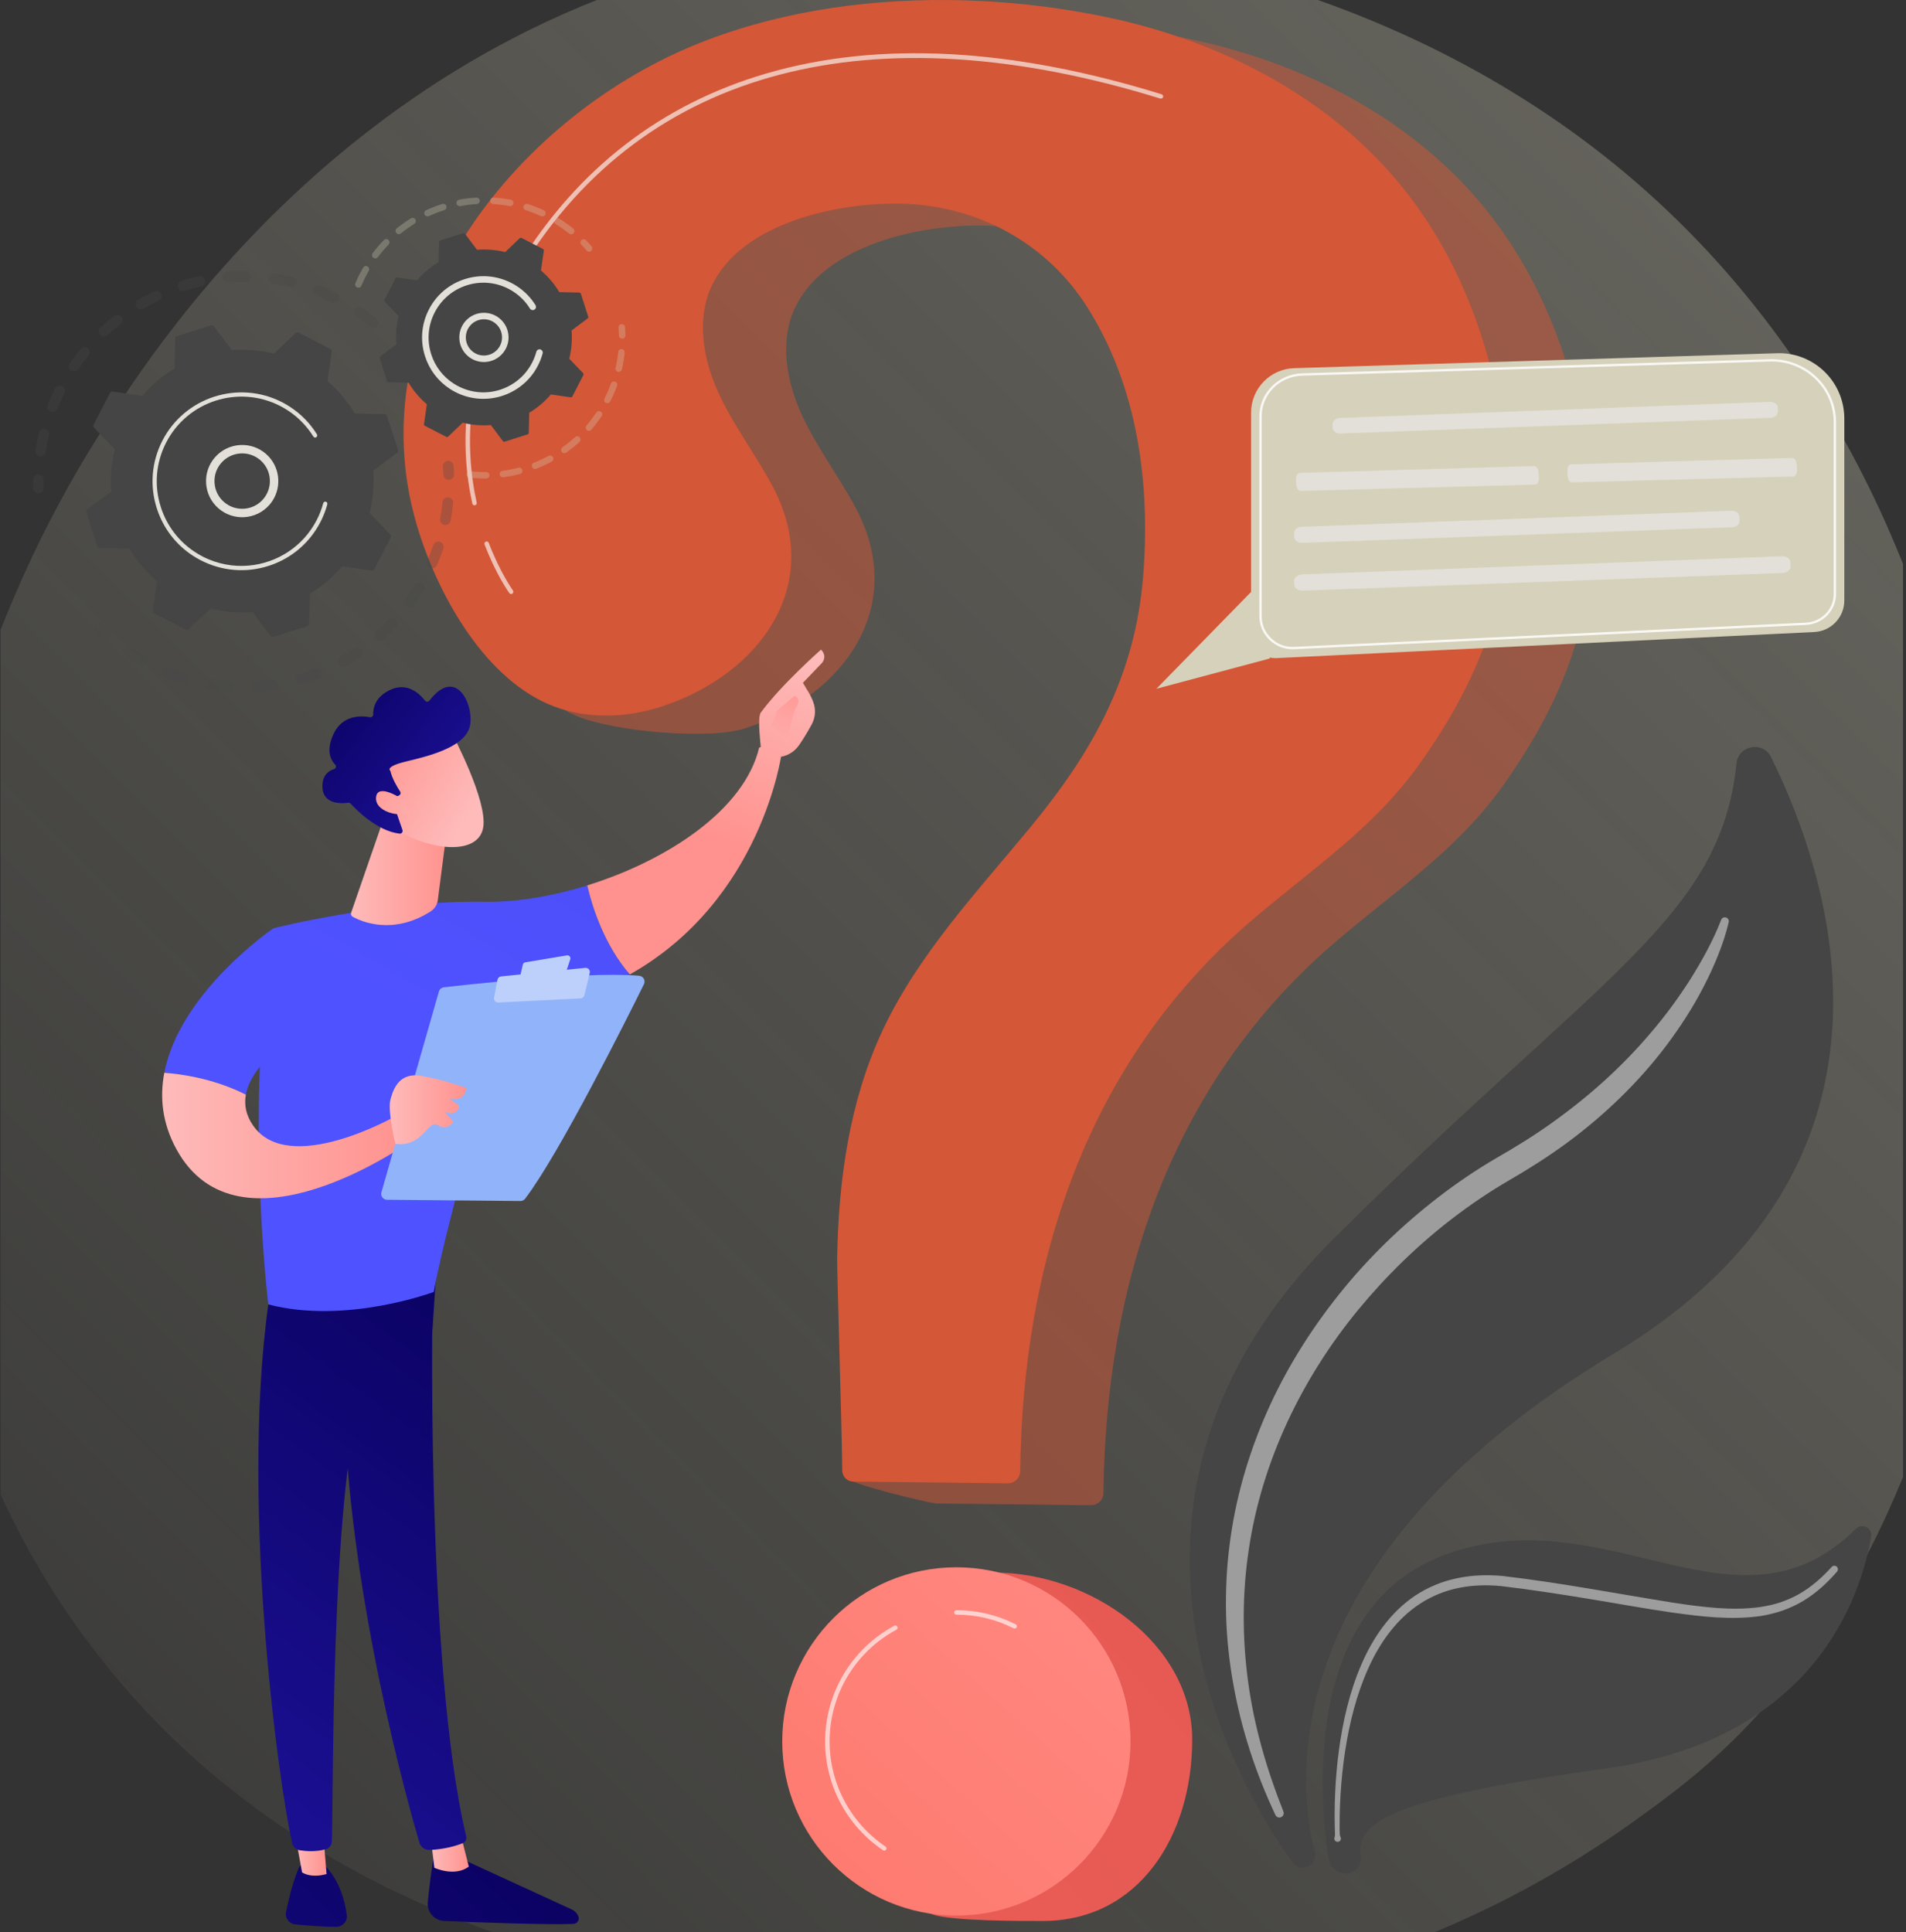
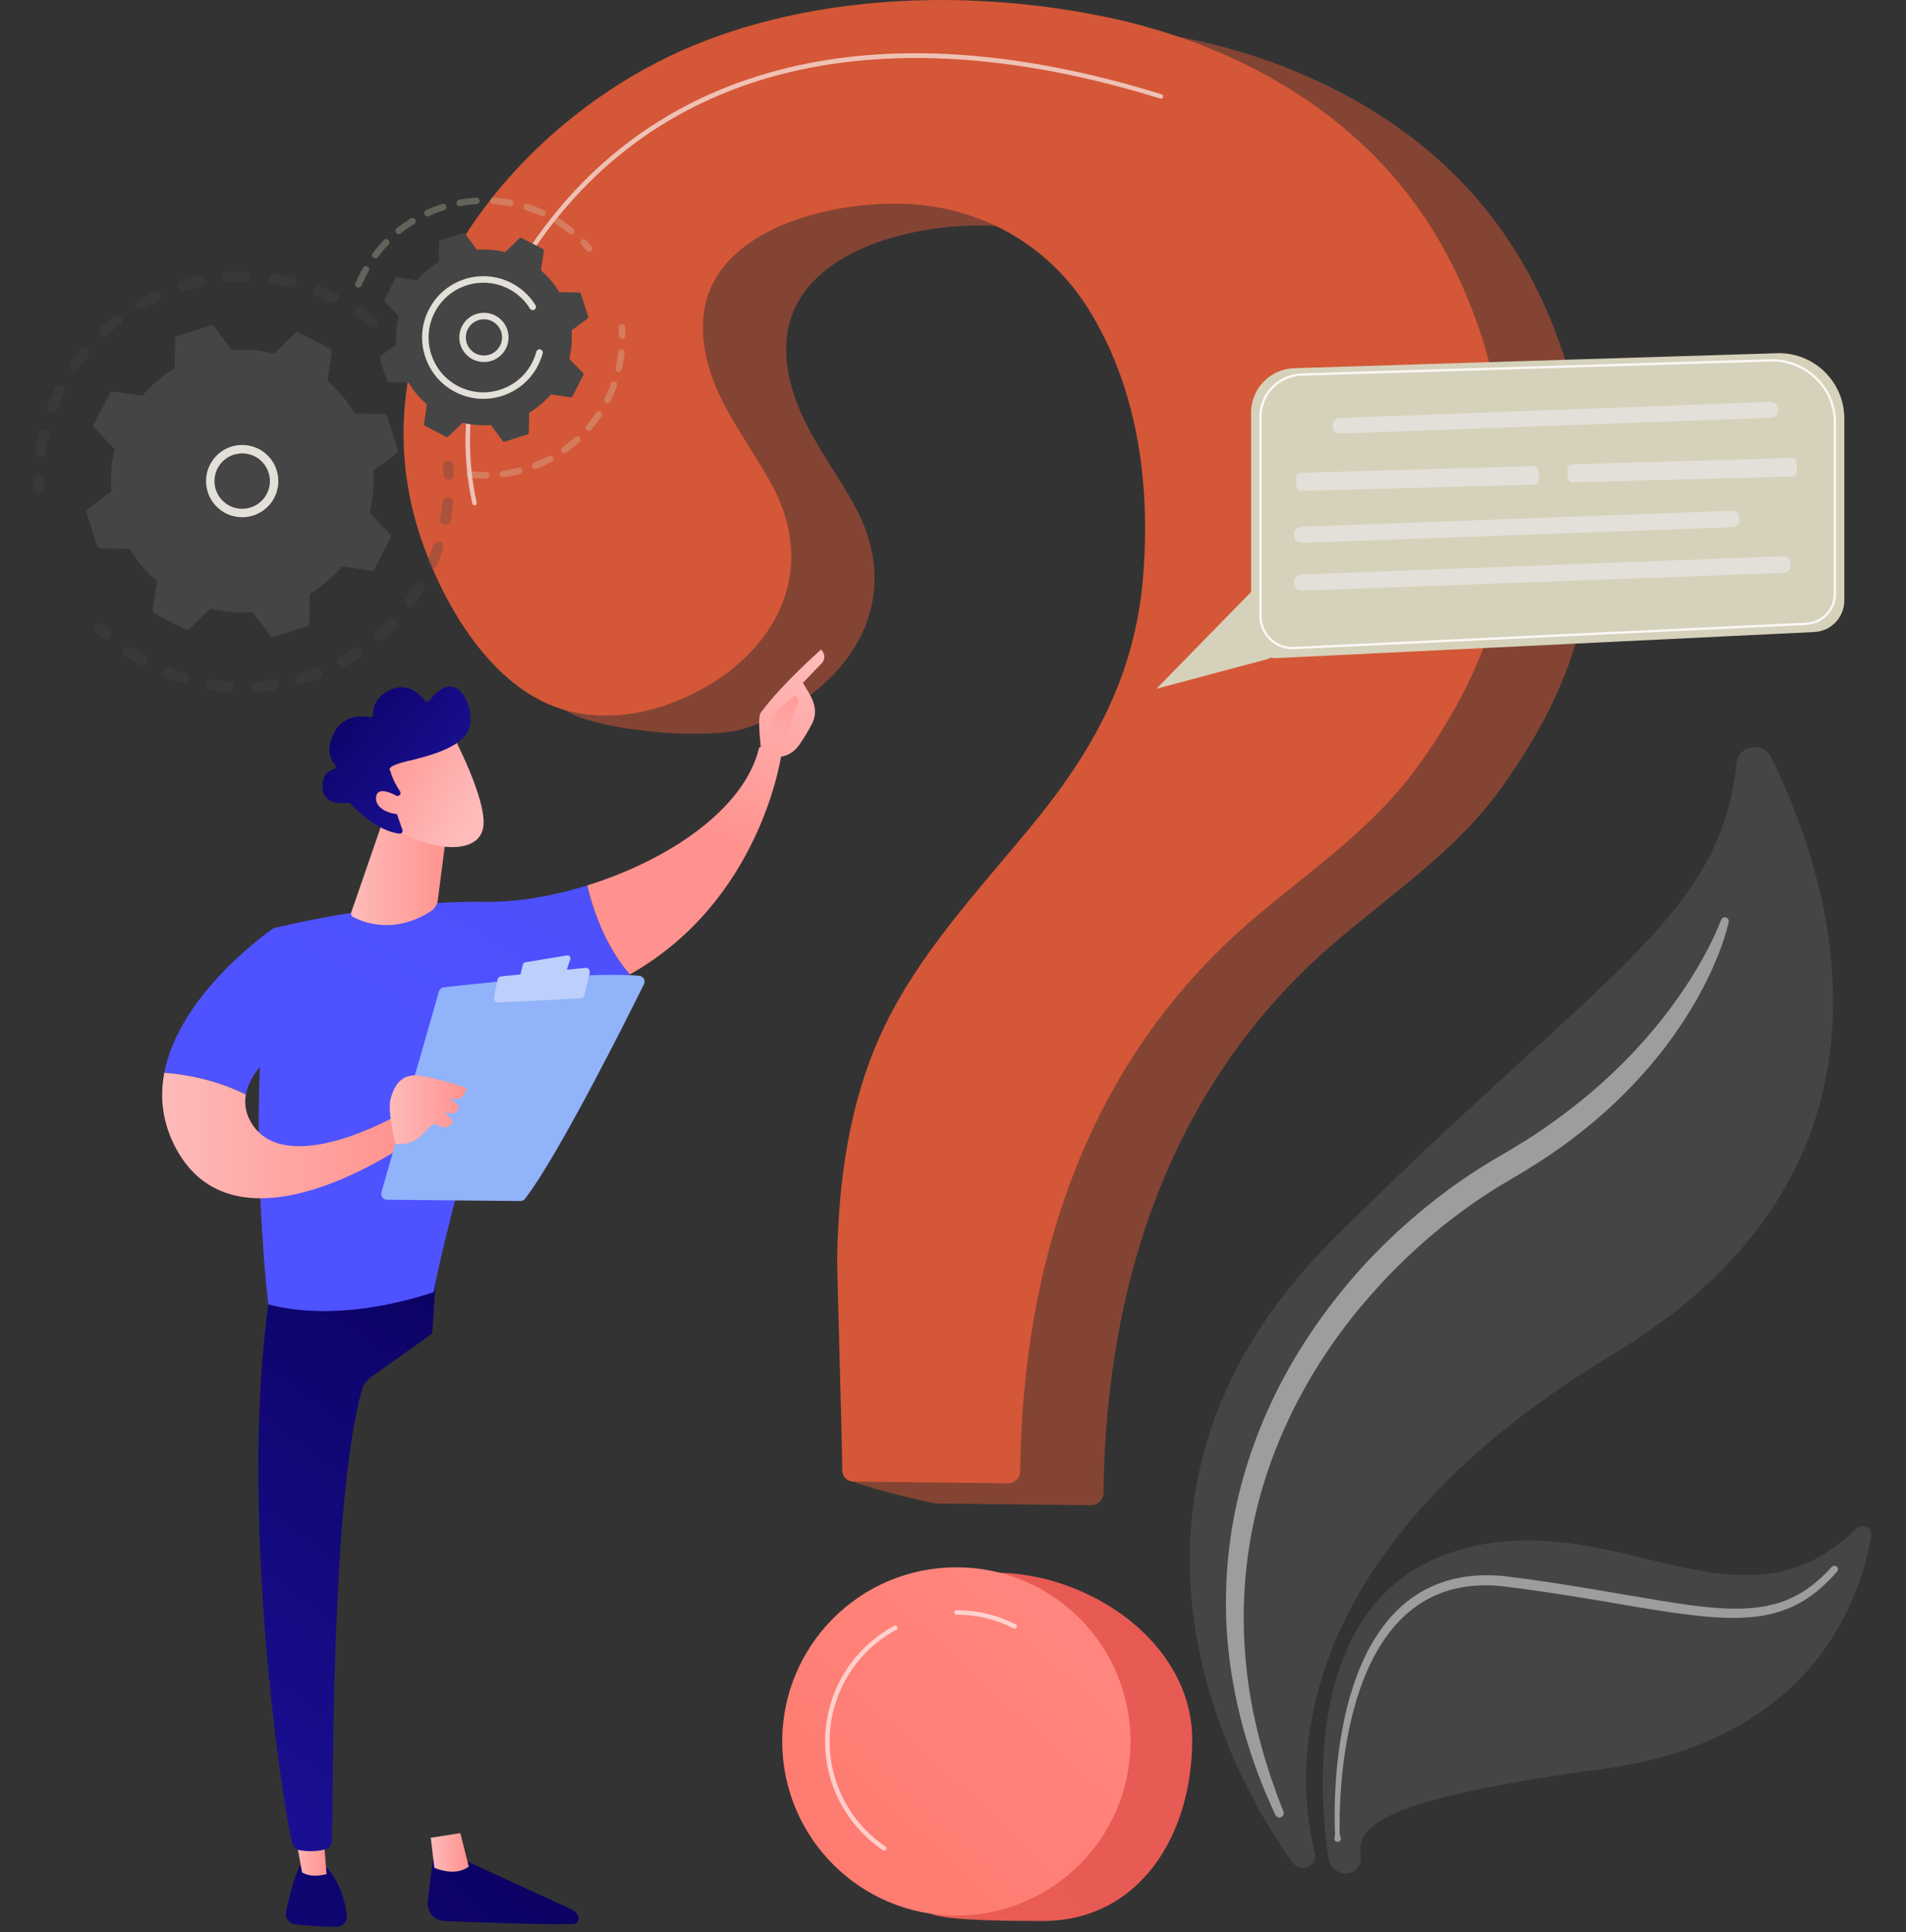
<svg xmlns="http://www.w3.org/2000/svg" width="510" height="517" viewBox="0 0 510 517" fill="none">
  <rect x="0" y="0" width="510" height="517" fill="#333333" stroke="none" />
  <g clip-path="url(#clip0_211_11453)">
-     <path d="M467.666 461.652C456.27 473.637 445.486 481.365 436.967 487.472C336.82 559.252 218.321 538.328 193.135 533.219C155.946 525.673 84.059 511.088 32.086 450.034C-46.543 357.665 -34.299 212.138 26.693 116.076C37.849 98.504 96.78 0.978 216.555 -14.663C289.042 -24.128 373.539 -5.038 434.73 46.174C563.174 153.67 554.031 370.83 467.668 461.654L467.666 461.652Z" fill="url(#paint0_linear_211_11453)" fill-opacity="0.5" />
    <path d="M348.154 499.719C347.27 499.599 346.477 499.132 345.946 498.416C338.192 487.967 281.817 406.198 356.845 331.454C428.069 260.5 460.354 245.93 464.649 204.241C465.151 199.372 471.732 198.203 473.898 202.592C490.082 235.394 515.296 311.936 431.853 362.175C339.806 417.594 347.349 478.345 351.801 495.609C352.39 497.891 350.49 500.037 348.154 499.719Z" fill="#454545" />
    <path d="M359.571 501.274C357.477 500.99 355.817 499.374 355.494 497.286C353.297 483.066 347.901 429.935 387.044 415.845C430.134 400.335 464.922 440.466 496.598 409.056C498.265 407.403 501.066 408.844 500.669 411.157C497.848 427.565 485.292 465.57 429.423 473.217C369.625 481.403 362.894 488.262 364.102 496.772C364.475 499.396 362.196 501.634 359.571 501.276V501.274Z" fill="#454545" />
    <path opacity="0.47" d="M462.564 246.746C461.834 249.839 460.861 252.741 459.704 255.622C458.566 258.5 457.255 261.305 455.826 264.05C452.997 269.56 449.602 274.773 445.885 279.738C438.401 289.644 429.346 298.346 419.366 305.726C414.389 309.395 409.067 312.767 403.807 315.813C398.685 318.784 393.757 322.108 389.037 325.706C379.591 332.904 371.025 341.255 363.46 350.412C348.39 368.739 337.695 390.859 334.174 414.409C332.378 426.156 332.355 438.185 333.975 450.032C335.574 461.893 338.955 473.507 343.414 484.706C343.654 485.302 343.366 485.982 342.769 486.224C342.195 486.455 341.541 486.191 341.277 485.64C336.065 474.575 332.169 462.809 330.012 450.66C328.91 444.592 328.258 438.429 328.072 432.243C327.924 426.058 328.184 419.847 328.964 413.692C330.461 401.369 333.938 389.299 338.943 377.936C343.964 366.568 350.596 355.949 358.344 346.265C366.088 336.565 375.074 327.887 384.899 320.306C389.822 316.524 394.968 313.023 400.341 309.881C405.6 306.862 410.592 303.797 415.43 300.307C425.083 293.412 434.003 285.452 441.677 276.37C445.562 271.868 449.079 267.049 452.294 262.027C455.444 256.993 458.389 251.683 460.509 246.192L460.536 246.12C460.747 245.571 461.364 245.298 461.912 245.51C462.414 245.704 462.686 246.238 462.564 246.748V246.746Z" fill="white" />
    <path opacity="0.47" d="M357.087 491.63C357.27 491.115 357.213 490.637 357.196 490.146L357.15 488.68L357.115 485.75C357.119 483.798 357.161 481.844 357.246 479.895C357.42 475.993 357.752 472.097 358.274 468.22C359.338 460.478 361.092 452.759 364.218 445.488C367.309 438.269 371.988 431.369 378.781 426.86C382.164 424.646 385.982 423.071 389.937 422.269C393.888 421.437 397.95 421.313 401.922 421.662C417.488 423.468 432.746 426.451 448.044 428.876C455.664 430.011 463.392 431.027 470.873 430.004C472.733 429.731 474.564 429.326 476.342 428.754C478.104 428.139 479.834 427.419 481.45 426.472C484.703 424.614 487.563 422.075 490.121 419.258L490.128 419.249C490.481 418.861 491.081 418.831 491.468 419.184C491.851 419.531 491.884 420.12 491.548 420.51C488.957 423.492 485.997 426.248 482.539 428.326C480.822 429.382 478.968 430.203 477.079 430.905C475.172 431.564 473.211 432.042 471.233 432.375C463.266 433.542 455.367 432.55 447.66 431.492C439.931 430.392 432.298 428.959 424.639 427.72C417.004 426.477 409.278 425.275 401.675 424.383C397.921 424.02 394.127 424.108 390.467 424.847C386.802 425.554 383.297 426.97 380.162 428.977C373.842 433.003 369.257 439.406 366.142 446.338C362.992 453.304 361.12 460.847 359.933 468.458C359.347 472.271 358.948 476.115 358.707 479.972C358.586 481.9 358.509 483.831 358.47 485.763L358.45 488.66L358.468 490.107C358.481 490.585 358.459 491.078 358.695 491.533C358.919 491.965 358.751 492.496 358.319 492.72C357.887 492.943 357.355 492.775 357.132 492.343C357.015 492.118 357.006 491.867 357.083 491.645L357.089 491.629L357.087 491.63Z" fill="white" />
    <path d="M275.756 5.872C252.302 5.687 228.646 9.406 207.717 18.09C158.997 38.304 117.648 91.793 133.83 146.429C139.087 164.177 136.324 183.758 154.006 191.471C163.572 195.644 189.625 198.129 199.531 194.839C225.86 186.098 243.164 162.174 228.845 135.644C224.261 127.149 218.324 119.386 214.366 110.583C210.407 101.777 208.601 91.326 212.637 82.556C220.562 65.34 246.887 59.867 263.957 60.384C284.105 60.993 302.363 70.958 313.205 88.056C326.719 109.364 330.142 135.28 328.165 160.013C326.049 186.478 314.889 206.689 298.166 226.991C283.767 244.471 267.912 261.247 258.344 281.772C249.559 300.615 246.687 321.493 246.29 342.106C246.213 346.102 226.343 383.754 226.428 395.258C226.441 396.882 248.964 402.267 250.589 402.285C259.069 402.379 283.088 402.649 291.928 402.747C293.747 402.767 295.245 401.314 295.265 399.495C295.895 343.532 313.109 290.175 356.685 252.59C372.54 238.913 389.616 227.775 401.946 210.513C419.519 185.91 428.188 161.695 425.686 131.331C423.4 103.598 414.269 75.851 396.193 54.333C376.763 31.206 348.326 16.764 318.772 10.532C304.988 7.626 290.411 5.984 275.754 5.87L275.756 5.872Z" fill="#D45737" fill-opacity="0.5" />
    <path d="M319.005 465.484C319.005 491.219 304.739 513.985 279.006 513.985C273.446 513.985 254.538 514.037 249.596 512.252C231.656 505.771 231.591 491.987 231.591 471.813C231.591 446.078 240.28 420.769 266.016 420.769C291.751 420.769 319.007 439.75 319.007 465.484H319.005Z" fill="url(#paint1_linear_211_11453)" />
    <path d="M253.471 0.007C230.018 -0.177 206.362 3.541 185.432 12.225C136.713 32.44 95.364 85.929 111.546 140.565C116.802 158.313 128.956 180.655 146.637 188.367C156.203 192.54 167.341 192.263 177.247 188.975C203.575 180.234 220.88 156.309 206.561 129.78C201.976 121.285 196.04 113.522 192.081 104.718C188.123 95.915 186.317 85.462 190.353 76.691C198.278 59.475 224.603 54.002 241.673 54.52C261.821 55.129 280.078 65.094 290.921 82.192C304.435 103.5 307.858 129.416 305.88 154.149C303.764 180.614 292.605 200.825 275.882 221.126C261.483 238.607 245.628 255.383 236.06 275.908C227.274 294.751 224.403 315.629 224.006 336.242C223.929 340.238 225.275 381.96 225.36 393.463C225.372 395.088 226.68 396.4 228.305 396.419C236.785 396.513 260.804 396.783 269.644 396.881C271.463 396.901 272.961 395.448 272.981 393.629C273.61 337.666 290.825 284.309 334.4 246.723C350.256 233.047 367.332 221.909 379.662 204.647C397.234 180.043 405.903 155.829 403.401 125.465C401.116 97.731 391.985 69.985 373.908 48.467C354.478 25.34 326.042 10.898 296.488 4.666C282.706 1.763 268.128 0.122 253.471 0.007Z" fill="#D45737" />
    <path d="M255.903 512.545C281.638 512.545 302.5 491.683 302.5 465.948C302.5 440.214 281.638 419.352 255.903 419.352C230.169 419.352 209.307 440.214 209.307 465.948C209.307 491.683 230.169 512.545 255.903 512.545Z" fill="url(#paint2_linear_211_11453)" />
    <path opacity="0.63" d="M126.969 135.212C126.693 135.212 126.446 135.021 126.385 134.743C123.119 119.999 122.641 96.909 138.9 70.642C154.77 45.006 177.033 27.851 205.067 19.657C235.036 10.897 270.615 12.773 310.823 25.231C311.139 25.329 311.316 25.663 311.218 25.979C311.12 26.294 310.782 26.472 310.47 26.374C233.227 2.439 172.657 18.384 139.916 71.273C123.867 97.197 124.334 119.958 127.552 134.486C127.624 134.809 127.419 135.129 127.098 135.199C127.055 135.208 127.011 135.213 126.969 135.213V135.212Z" fill="white" />
-     <path opacity="0.63" d="M136.772 158.935C136.587 158.935 136.406 158.85 136.288 158.689C136.146 158.495 132.789 153.855 129.665 145.685C129.547 145.376 129.702 145.031 130.01 144.913C130.317 144.795 130.664 144.948 130.782 145.258C133.843 153.268 137.219 157.938 137.252 157.984C137.446 158.25 137.388 158.624 137.121 158.818C137.014 158.896 136.89 158.933 136.768 158.933L136.772 158.935Z" fill="white" />
    <path opacity="0.63" d="M271.494 435.746C271.404 435.746 271.312 435.726 271.225 435.682C266.45 433.259 261.295 432.031 255.903 432.031C255.573 432.031 255.305 431.764 255.305 431.433C255.305 431.103 255.573 430.835 255.903 430.835C261.485 430.835 266.821 432.107 271.766 434.615C272.059 434.764 272.178 435.124 272.028 435.418C271.923 435.626 271.712 435.745 271.494 435.745V435.746Z" fill="white" />
    <path opacity="0.63" d="M236.604 495.164C236.489 495.164 236.373 495.131 236.27 495.061C226.576 488.512 220.789 477.629 220.789 465.947C220.789 452.996 227.883 441.136 239.3 434.999C239.59 434.842 239.953 434.951 240.11 435.242C240.267 435.534 240.158 435.896 239.867 436.053C228.836 441.982 221.984 453.435 221.984 465.947C221.984 477.232 227.575 487.745 236.938 494.071C237.211 494.256 237.283 494.627 237.099 494.902C236.984 495.074 236.794 495.166 236.602 495.166L236.604 495.164Z" fill="white" />
    <g opacity="0.3">
      <path d="M100.897 87.175C100.408 87.781 99.52 87.873 98.914 87.384C97.738 86.431 96.503 85.517 95.244 84.664C94.607 84.232 94.435 83.372 94.852 82.729C94.858 82.722 94.861 82.714 94.867 82.707C95.303 82.062 96.18 81.894 96.826 82.33C98.152 83.228 99.452 84.191 100.689 85.194C101.256 85.652 101.374 86.459 100.984 87.057C100.958 87.098 100.929 87.138 100.897 87.177V87.175ZM88.829 80.932C87.466 80.258 86.061 79.638 84.653 79.086C83.929 78.802 83.57 77.984 83.855 77.258C84.143 76.531 84.957 76.176 85.683 76.46C87.165 77.042 88.644 77.696 90.079 78.403C90.777 78.748 91.063 79.594 90.72 80.292C90.694 80.342 90.666 80.391 90.637 80.438C90.253 81.028 89.479 81.252 88.831 80.932H88.829ZM77.575 76.867C76.1 76.516 74.593 76.224 73.092 75.999C72.322 75.884 71.79 75.166 71.905 74.396C72.021 73.626 72.737 73.094 73.507 73.209C75.088 73.445 76.676 73.752 78.229 74.123C78.986 74.304 79.453 75.064 79.274 75.822C79.235 75.982 79.17 76.132 79.085 76.263C78.77 76.748 78.171 77.009 77.575 76.867ZM65.695 75.419C64.177 75.406 62.641 75.458 61.129 75.576C60.352 75.635 59.674 75.055 59.615 74.278C59.556 73.501 60.138 72.825 60.913 72.764C62.505 72.642 64.122 72.587 65.719 72.6C66.498 72.607 67.124 73.244 67.117 74.021C67.115 74.3 67.032 74.559 66.89 74.776C66.637 75.166 66.196 75.423 65.695 75.419ZM53.788 76.654C52.309 76.977 50.822 77.369 49.369 77.817C48.625 78.046 47.835 77.631 47.606 76.887C47.375 76.143 47.792 75.353 48.536 75.124C50.063 74.651 51.629 74.239 53.186 73.899C53.946 73.733 54.698 74.215 54.864 74.976C54.947 75.36 54.868 75.74 54.668 76.045C54.473 76.346 54.164 76.571 53.788 76.654ZM42.45 80.495C41.077 81.139 39.714 81.848 38.401 82.607C37.727 82.997 36.865 82.764 36.475 82.09C36.086 81.416 36.317 80.554 36.992 80.164C38.376 79.367 39.81 78.619 41.256 77.941C41.961 77.611 42.801 77.915 43.132 78.621C43.346 79.079 43.292 79.594 43.036 79.989C42.897 80.201 42.7 80.38 42.452 80.497L42.45 80.495ZM10.67 122.111C9.9 121.995 9.37 121.277 9.486 120.507C9.724 118.93 10.035 117.34 10.409 115.786C10.592 115.029 11.353 114.561 12.11 114.744C12.867 114.925 13.332 115.688 13.151 116.445C12.797 117.922 12.501 119.43 12.276 120.928C12.245 121.133 12.171 121.321 12.066 121.486C11.774 121.934 11.237 122.196 10.672 122.111H10.67ZM32.255 86.749C31.06 87.681 29.891 88.676 28.78 89.709C28.209 90.238 27.317 90.205 26.787 89.635C26.257 89.064 26.292 88.174 26.861 87.642C28.03 86.557 29.262 85.508 30.521 84.526C31.136 84.047 32.02 84.156 32.5 84.771C32.88 85.259 32.89 85.916 32.57 86.407C32.487 86.534 32.382 86.651 32.255 86.751V86.749ZM13.556 110.165C12.832 109.879 12.476 109.061 12.762 108.335C13.347 106.851 14.004 105.374 14.713 103.941C15.057 103.241 15.906 102.958 16.604 103.304C17.302 103.649 17.587 104.497 17.241 105.194C16.567 106.555 15.941 107.96 15.386 109.371C15.351 109.462 15.306 109.545 15.255 109.622C14.896 110.172 14.189 110.414 13.556 110.165ZM23.713 95.122C22.756 96.298 21.839 97.53 20.986 98.785C20.548 99.43 19.671 99.596 19.027 99.159C18.392 98.727 18.22 97.866 18.637 97.225C18.643 97.216 18.648 97.209 18.654 97.201C19.553 95.879 20.519 94.581 21.523 93.344C22.014 92.74 22.902 92.648 23.508 93.139C24.073 93.597 24.189 94.404 23.802 95C23.774 95.043 23.744 95.084 23.713 95.122Z" fill="#454545" />
      <path d="M11.479 131.371C11.63 131.138 11.715 130.858 11.706 130.56C11.683 129.833 11.674 129.094 11.682 128.363C11.689 127.584 11.063 126.947 10.286 126.94C9.506 126.932 8.869 127.558 8.862 128.337C8.855 129.107 8.862 129.885 8.888 130.649C8.912 131.426 9.564 132.039 10.341 132.014C10.821 131.999 11.237 131.746 11.48 131.371H11.479Z" fill="#454545" />
    </g>
    <g opacity="0.3">
      <path d="M29.5 170.403C29.871 169.832 29.782 169.06 29.262 168.589C28.722 168.102 28.183 167.594 27.663 167.083C27.107 166.536 26.213 166.545 25.668 167.101C25.12 167.659 25.131 168.551 25.687 169.095C26.237 169.634 26.802 170.168 27.371 170.681C27.949 171.204 28.84 171.16 29.363 170.582C29.415 170.524 29.459 170.465 29.5 170.403Z" fill="#454545" />
      <path d="M110.818 161.958C110.362 162.589 109.481 162.731 108.85 162.275C108.218 161.819 108.076 160.94 108.532 160.307C109.4 159.105 110.231 157.848 111.01 156.555C111.409 155.89 112.279 155.674 112.945 156.075C113.612 156.478 113.826 157.344 113.425 158.01C113.087 158.57 112.742 159.122 112.388 159.666C111.884 160.442 111.356 161.214 110.818 161.956V161.958ZM115.083 151.913C114.369 151.605 114.038 150.776 114.347 150.061C114.938 148.688 115.479 147.275 115.951 145.863C116.195 145.124 116.998 144.725 117.737 144.973C118.475 145.22 118.872 146.019 118.627 146.758C118.128 148.246 117.56 149.734 116.937 151.178C116.906 151.254 116.867 151.324 116.825 151.391C116.457 151.956 115.726 152.192 115.085 151.915L115.083 151.913ZM105.903 167.866C104.819 169 103.673 170.104 102.493 171.148C101.909 171.663 101.017 171.609 100.502 171.026C99.987 170.442 100.042 169.552 100.626 169.035C101.747 168.046 102.834 166.999 103.863 165.92C104.4 165.357 105.294 165.337 105.857 165.874C106.355 166.35 106.429 167.104 106.066 167.661C106.018 167.733 105.964 167.804 105.903 167.868V167.866ZM118.913 140.443C118.149 140.299 117.643 139.563 117.787 138.798C118.062 137.33 118.278 135.835 118.429 134.35C118.507 133.575 119.199 133.011 119.975 133.089C120.75 133.166 121.313 133.859 121.236 134.634C121.077 136.198 120.85 137.773 120.56 139.319C120.525 139.505 120.455 139.677 120.357 139.827C120.054 140.292 119.493 140.552 118.913 140.445V140.443ZM96.403 175.825C95.098 176.692 93.737 177.516 92.358 178.275C91.674 178.65 90.818 178.4 90.443 177.719C90.068 177.036 90.317 176.179 90.999 175.804C92.308 175.084 93.602 174.301 94.841 173.478C95.489 173.047 96.364 173.223 96.796 173.871C97.118 174.355 97.101 174.964 96.804 175.42C96.702 175.577 96.567 175.716 96.401 175.825H96.403ZM85.389 181.506C83.921 182.069 82.413 182.577 80.906 183.015C80.158 183.232 79.375 182.802 79.157 182.054C78.94 181.305 79.37 180.524 80.118 180.308C81.55 179.89 82.983 179.408 84.377 178.875C85.105 178.596 85.919 178.96 86.2 179.687C86.368 180.125 86.303 180.596 86.065 180.961C85.908 181.203 85.677 181.397 85.387 181.508L85.389 181.506ZM73.398 184.652C71.842 184.883 70.26 185.049 68.694 185.149C67.916 185.199 67.246 184.608 67.196 183.831C67.147 183.051 67.737 182.383 68.515 182.335C70.003 182.241 71.506 182.082 72.985 181.864C73.755 181.75 74.473 182.283 74.586 183.053C74.638 183.408 74.554 183.749 74.373 184.028C74.161 184.355 73.814 184.593 73.397 184.656L73.398 184.652ZM61.007 185.108C59.44 184.992 57.857 184.809 56.306 184.562C55.538 184.44 55.014 183.716 55.136 182.946C55.257 182.178 55.981 181.654 56.751 181.776C58.223 182.01 59.726 182.185 61.216 182.294C61.993 182.352 62.575 183.027 62.517 183.805C62.499 184.05 62.42 184.276 62.294 184.468C62.023 184.885 61.539 185.145 61.007 185.107V185.108ZM48.812 182.83C47.31 182.372 45.809 181.846 44.35 181.26C43.627 180.971 43.276 180.151 43.564 179.427C43.852 178.707 44.674 178.352 45.397 178.64C46.784 179.194 48.209 179.696 49.635 180.13C50.379 180.358 50.8 181.146 50.573 181.89C50.534 182.019 50.477 182.139 50.407 182.248C50.073 182.762 49.428 183.015 48.813 182.828L48.812 182.83ZM37.426 177.933C36.42 177.363 35.419 176.755 34.452 176.127C34.101 175.9 33.754 175.669 33.41 175.435C32.768 174.997 32.583 174.118 33.039 173.476C33.477 172.831 34.354 172.665 34.998 173.105C35.325 173.326 35.656 173.548 35.988 173.764C36.908 174.362 37.858 174.94 38.815 175.481C39.493 175.865 39.731 176.726 39.347 177.403C39.332 177.429 39.317 177.453 39.3 177.477C38.898 178.097 38.076 178.304 37.425 177.935L37.426 177.933Z" fill="#454545" />
      <path d="M121.256 127.732C121.409 127.498 121.492 127.215 121.483 126.914C121.455 126.151 121.411 125.374 121.35 124.606C121.289 123.829 120.611 123.249 119.834 123.31C119.057 123.371 118.477 124.048 118.538 124.826C118.595 125.557 118.638 126.294 118.663 127.019C118.691 127.797 119.345 128.406 120.124 128.376C120.6 128.36 121.014 128.107 121.256 127.734V127.732Z" fill="#454545" />
    </g>
    <path d="M103.569 111.253C103.482 110.985 103.237 110.801 102.956 110.795L94.937 110.62C93.011 107.407 90.557 104.479 87.623 101.978L88.768 94.044C88.809 93.766 88.667 93.492 88.417 93.365L79.863 88.961C79.614 88.832 79.309 88.876 79.106 89.07L73.314 94.613C69.575 93.677 65.765 93.383 62.032 93.683L57.227 87.259C57.059 87.034 56.766 86.939 56.498 87.026L47.336 89.962C47.069 90.047 46.884 90.294 46.878 90.575L46.703 98.594C43.49 100.52 40.562 102.974 38.062 105.908L30.128 104.763C29.849 104.722 29.575 104.863 29.448 105.114L25.044 113.668C24.915 113.917 24.959 114.222 25.155 114.425L30.698 120.217C29.762 123.957 29.468 127.766 29.767 131.499L23.344 136.304C23.118 136.472 23.024 136.765 23.111 137.033L26.047 146.195C26.132 146.463 26.379 146.647 26.66 146.653L34.679 146.828C36.605 150.041 39.059 152.969 41.993 155.469L40.848 163.404C40.807 163.682 40.947 163.956 41.199 164.083L49.753 168.487C50.002 168.616 50.307 168.572 50.51 168.376L56.302 162.833C60.041 163.769 63.851 164.063 67.584 163.764L72.388 170.187C72.557 170.413 72.85 170.507 73.118 170.42L82.28 167.484C82.548 167.399 82.732 167.152 82.738 166.871L82.913 158.852C86.126 156.926 89.054 154.472 91.555 151.538L99.489 152.683C99.767 152.724 100.041 152.582 100.168 152.332L104.572 143.778C104.701 143.529 104.657 143.224 104.461 143.021L98.918 137.229C99.854 133.49 100.148 129.68 99.849 125.947L106.272 121.143C106.498 120.975 106.592 120.681 106.505 120.413L103.569 111.251V111.253Z" fill="#454545" />
    <path d="M72.06 135.121C68.534 139.121 62.411 139.507 58.41 135.98C56.471 134.272 55.315 131.911 55.152 129.333C54.99 126.755 55.841 124.268 57.551 122.329C61.078 118.33 67.2 117.944 71.202 121.471C74.841 124.68 75.487 130.036 72.919 133.99C72.664 134.381 72.378 134.76 72.06 135.121ZM57.405 129.191C57.529 131.168 58.417 132.978 59.901 134.287C62.968 136.99 67.664 136.695 70.367 133.628C73.072 130.561 72.775 125.865 69.708 123.162C66.641 120.459 61.945 120.754 59.242 123.821C58.997 124.1 58.775 124.392 58.578 124.697C57.715 126.022 57.303 127.583 57.405 129.191Z" fill="#E2E0D8" />
-     <path d="M84.525 141.767C84.966 141.088 85.376 140.382 85.751 139.653C85.869 139.424 85.984 139.191 86.095 138.959C86.641 137.808 87.095 136.616 87.45 135.399C87.455 135.382 87.459 135.366 87.465 135.349C87.478 135.303 87.492 135.255 87.505 135.207C87.531 135.115 87.557 135.022 87.581 134.932C87.646 134.69 87.544 134.442 87.345 134.311C87.297 134.28 87.241 134.256 87.182 134.239C86.881 134.158 86.573 134.337 86.492 134.638C86.074 136.185 85.489 137.7 84.749 139.136C81.076 146.274 74.111 150.634 66.655 151.324C62.508 151.708 58.21 150.955 54.24 148.913C53.544 148.555 52.87 148.163 52.224 147.742C47.866 144.91 44.642 140.7 43.034 135.683C41.188 129.921 41.695 123.785 44.465 118.404C50.185 107.294 63.867 102.913 74.974 108.629C75.659 108.982 76.323 109.368 76.964 109.785C79.743 111.593 82.097 113.988 83.847 116.807C83.894 116.879 83.951 116.938 84.019 116.983C84.197 117.097 84.433 117.108 84.625 116.988C84.889 116.824 84.972 116.477 84.806 116.211C82.969 113.251 80.498 110.736 77.579 108.838C76.905 108.4 76.209 107.996 75.49 107.625C63.83 101.624 49.461 106.231 43.462 117.887C40.556 123.536 40.023 129.978 41.961 136.027C43.649 141.293 47.033 145.713 51.609 148.686C52.288 149.127 52.995 149.537 53.725 149.914C59.373 152.82 65.815 153.354 71.864 151.415C77.132 149.727 81.552 146.341 84.525 141.764V141.767Z" fill="#E2E0D8" />
    <g opacity="0.3">
      <path d="M158.366 66.954C158.57 66.639 158.554 66.214 158.295 65.913C157.813 65.352 157.309 64.798 156.794 64.266C156.46 63.921 155.91 63.911 155.563 64.246C155.216 64.58 155.208 65.132 155.542 65.477C156.033 65.983 156.514 66.513 156.973 67.049C157.285 67.414 157.836 67.455 158.201 67.143C158.266 67.087 158.319 67.025 158.364 66.956L158.366 66.954Z" fill="#D6D1BA" />
      <path d="M153.502 62.365C153.199 62.74 152.653 62.799 152.278 62.496C151.333 61.735 150.337 61.013 149.318 60.352C149.104 60.212 148.886 60.075 148.668 59.938C148.26 59.686 148.135 59.148 148.388 58.74C148.642 58.364 149.178 58.207 149.588 58.459C149.817 58.602 150.044 58.746 150.269 58.892C151.336 59.584 152.38 60.341 153.371 61.141C153.722 61.423 153.796 61.922 153.556 62.293C153.539 62.317 153.522 62.341 153.504 62.365H153.502ZM144.774 57.841C143.439 57.222 142.052 56.681 140.655 56.233C140.197 56.085 139.944 55.596 140.092 55.138C140.239 54.682 140.729 54.427 141.186 54.575C142.651 55.044 144.104 55.611 145.505 56.26C145.941 56.462 146.131 56.98 145.93 57.416C145.911 57.455 145.891 57.492 145.869 57.525C145.636 57.883 145.171 58.024 144.774 57.841ZM136.367 55.149C134.923 54.877 133.446 54.695 131.978 54.602C131.498 54.573 131.133 54.159 131.162 53.679C131.192 53.197 131.603 52.834 132.085 52.863C133.625 52.957 135.174 53.151 136.689 53.435C137.161 53.524 137.473 53.98 137.385 54.453C137.362 54.567 137.32 54.674 137.259 54.767C137.073 55.053 136.725 55.215 136.367 55.149ZM127.554 54.604C126.085 54.695 124.607 54.879 123.165 55.149C122.693 55.237 122.237 54.925 122.148 54.453C122.059 53.982 122.369 53.526 122.842 53.435C124.354 53.151 125.904 52.959 127.443 52.865C127.924 52.835 128.337 53.201 128.367 53.681C128.378 53.875 128.326 54.058 128.228 54.209C128.082 54.432 127.839 54.588 127.551 54.604H127.554ZM118.876 56.227C117.475 56.672 116.086 57.209 114.751 57.821C114.315 58.022 113.797 57.83 113.597 57.392C113.396 56.955 113.588 56.438 114.025 56.238C115.425 55.596 116.878 55.034 118.348 54.567C118.806 54.421 119.297 54.676 119.441 55.134C119.524 55.393 119.478 55.662 119.341 55.873C119.236 56.035 119.075 56.164 118.876 56.227ZM110.855 59.907C109.605 60.679 108.392 61.538 107.247 62.457C106.872 62.758 106.324 62.699 106.023 62.324C105.722 61.949 105.781 61.403 106.156 61.1C107.354 60.136 108.628 59.235 109.939 58.426C110.349 58.173 110.885 58.301 111.138 58.709C111.32 59.004 111.304 59.368 111.127 59.641C111.058 59.746 110.968 59.837 110.853 59.907H110.855ZM103.981 65.435C102.962 66.488 101.994 67.618 101.108 68.796C100.818 69.18 100.271 69.256 99.887 68.968C99.503 68.678 99.431 68.137 99.716 67.747C100.646 66.514 101.66 65.328 102.729 64.224C103.063 63.879 103.615 63.87 103.961 64.204C104.265 64.497 104.308 64.961 104.084 65.302C104.055 65.349 104.02 65.393 103.979 65.435H103.981ZM95.556 76.907C95.112 76.719 94.906 76.209 95.094 75.766C95.613 74.54 96.207 73.321 96.861 72.147C96.959 71.968 97.061 71.791 97.162 71.615C97.389 71.194 97.936 71.056 98.353 71.298C98.77 71.538 98.911 72.071 98.671 72.489C98.575 72.653 98.48 72.821 98.386 72.991C97.762 74.115 97.193 75.277 96.699 76.447C96.678 76.495 96.654 76.542 96.627 76.584C96.401 76.931 95.953 77.077 95.558 76.911L95.556 76.907Z" fill="#D6D1BA" />
    </g>
    <g opacity="0.3">
      <path d="M160.995 111.348C160.151 112.609 159.222 113.831 158.236 114.978C157.922 115.342 157.372 115.384 157.008 115.07C156.643 114.756 156.608 114.206 156.916 113.842C157.858 112.749 158.742 111.584 159.547 110.38C159.815 109.98 160.356 109.873 160.755 110.14C161.152 110.406 161.261 110.94 161.002 111.339C161 111.342 160.998 111.346 160.995 111.348ZM162.127 107.792C161.698 107.574 161.527 107.049 161.744 106.621C162.398 105.33 162.981 103.988 163.476 102.629C163.641 102.18 164.141 101.944 164.593 102.108C165.046 102.273 165.278 102.773 165.114 103.224C164.595 104.647 163.986 106.056 163.299 107.408C163.284 107.435 163.27 107.463 163.251 107.489C163.011 107.856 162.529 107.993 162.127 107.79V107.792ZM155.055 118.248C153.93 119.269 152.736 120.231 151.5 121.104C151.107 121.383 150.564 121.289 150.285 120.898C150.007 120.504 150.101 119.963 150.492 119.683C151.67 118.848 152.811 117.932 153.884 116.957C154.241 116.634 154.791 116.66 155.114 117.016C155.385 117.316 155.411 117.753 155.201 118.076C155.16 118.137 155.112 118.194 155.055 118.246V118.248ZM165.362 99.501C164.893 99.394 164.601 98.925 164.708 98.456C165.033 97.046 165.273 95.603 165.424 94.165C165.476 93.687 165.904 93.34 166.381 93.389C166.859 93.439 167.206 93.868 167.156 94.346C166.999 95.855 166.746 97.369 166.405 98.848C166.381 98.949 166.34 99.043 166.287 99.126C166.093 99.424 165.727 99.584 165.362 99.501ZM147.625 123.507C146.292 124.227 144.899 124.871 143.487 125.425C143.038 125.6 142.534 125.379 142.359 124.932C142.183 124.483 142.403 123.979 142.852 123.804C144.198 123.276 145.525 122.661 146.798 121.974C147.22 121.745 147.748 121.904 147.977 122.329C148.134 122.618 148.109 122.958 147.941 123.217C147.863 123.335 147.758 123.436 147.625 123.508V123.507ZM139.15 126.83C137.68 127.211 136.173 127.504 134.674 127.704C134.198 127.766 133.76 127.432 133.695 126.956C133.631 126.479 133.967 126.042 134.443 125.977C135.874 125.787 137.311 125.506 138.714 125.144C139.179 125.024 139.656 125.305 139.776 125.77C139.838 126.016 139.79 126.265 139.663 126.463C139.548 126.638 139.369 126.775 139.151 126.832L139.15 126.83ZM130.122 128.03C128.603 128.047 127.07 127.971 125.565 127.803C125.087 127.75 124.742 127.32 124.796 126.841C124.849 126.363 125.279 126.02 125.758 126.071C127.192 126.232 128.655 126.304 130.102 126.287C130.584 126.282 130.977 126.668 130.983 127.15C130.985 127.329 130.933 127.495 130.843 127.633C130.689 127.87 130.425 128.027 130.122 128.03Z" fill="#D6D1BA" />
      <path d="M167.215 90.24C167.308 90.1 167.359 89.93 167.356 89.751C167.343 89.005 167.306 88.257 167.249 87.526C167.212 87.046 166.793 86.687 166.313 86.724C165.834 86.763 165.476 87.18 165.511 87.66C165.565 88.356 165.6 89.071 165.613 89.782C165.622 90.262 166.019 90.646 166.499 90.637C166.8 90.631 167.06 90.474 167.214 90.24H167.215Z" fill="#D6D1BA" />
    </g>
    <path d="M155.423 78.586C155.366 78.406 155.201 78.283 155.013 78.279L149.647 78.161C148.358 76.012 146.717 74.051 144.752 72.38L145.519 67.071C145.546 66.885 145.45 66.702 145.284 66.617L139.56 63.67C139.392 63.583 139.189 63.613 139.054 63.744L135.179 67.454C132.677 66.828 130.127 66.63 127.628 66.831L124.414 62.533C124.301 62.381 124.105 62.32 123.926 62.378L117.794 64.342C117.615 64.4 117.492 64.564 117.488 64.752L117.37 70.118C115.22 71.407 113.26 73.048 111.589 75.013L106.28 74.246C106.094 74.219 105.911 74.313 105.826 74.481L102.879 80.205C102.792 80.373 102.822 80.576 102.953 80.711L106.662 84.587C106.036 87.088 105.839 89.638 106.04 92.136L101.742 95.351C101.59 95.464 101.527 95.659 101.586 95.839L103.551 101.971C103.608 102.15 103.773 102.273 103.961 102.277L109.327 102.395C110.615 104.545 112.257 106.505 114.222 108.176L113.455 113.485C113.428 113.671 113.522 113.854 113.69 113.939L119.414 116.886C119.582 116.973 119.785 116.943 119.92 116.812L123.795 113.103C126.297 113.729 128.847 113.926 131.345 113.725L134.56 118.023C134.673 118.175 134.868 118.236 135.047 118.179L141.179 116.214C141.359 116.157 141.482 115.992 141.486 115.804L141.604 110.438C143.753 109.15 145.714 107.508 147.385 105.543L152.694 106.31C152.88 106.337 153.063 106.241 153.148 106.075L156.095 100.351C156.182 100.183 156.152 99.98 156.021 99.845L152.312 95.97C152.937 93.468 153.135 90.918 152.934 88.42L157.232 85.205C157.384 85.092 157.445 84.897 157.387 84.718L155.423 78.586Z" fill="#454545" />
    <path d="M134.427 94.633C133.264 95.953 131.656 96.742 129.898 96.852C128.142 96.963 126.449 96.383 125.128 95.218C122.403 92.816 122.143 88.652 124.543 85.92C126.947 83.196 131.116 82.934 133.842 85.334C135.162 86.498 135.95 88.106 136.061 89.862C136.152 91.289 135.784 92.676 135.018 93.854C134.843 94.125 134.645 94.385 134.427 94.631V94.633ZM126.281 93.911C127.252 94.768 128.498 95.194 129.791 95.113C131.081 95.032 132.265 94.452 133.122 93.481C133.977 92.51 134.405 91.263 134.324 89.971C134.242 88.68 133.663 87.496 132.691 86.64C130.688 84.873 127.619 85.065 125.852 87.07C125.694 87.251 125.549 87.441 125.422 87.637C124.135 89.618 124.458 92.303 126.283 93.911H126.281Z" fill="#E2E0D8" />
    <path d="M143.101 99.258C143.402 98.797 143.681 98.315 143.938 97.814C144.449 96.821 144.859 95.776 145.16 94.703C145.173 94.655 145.186 94.607 145.199 94.559C145.301 94.186 145.142 93.804 144.833 93.603C144.758 93.555 144.675 93.516 144.584 93.492C144.119 93.366 143.644 93.643 143.517 94.107C143.247 95.111 142.867 96.09 142.389 97.019C142.363 97.07 142.335 97.12 142.309 97.172C141.157 99.358 139.505 101.173 137.501 102.508C136.414 103.232 135.223 103.813 133.951 104.234C133.939 104.238 133.93 104.242 133.919 104.245C133.888 104.255 133.856 104.266 133.825 104.277C130.095 105.472 126.122 105.143 122.639 103.35C122.189 103.119 121.753 102.866 121.334 102.593C118.513 100.759 116.426 98.034 115.385 94.786C114.19 91.056 114.519 87.083 116.312 83.601C118.104 80.12 121.146 77.541 124.875 76.346C128.605 75.151 132.579 75.48 136.061 77.273C136.504 77.5 136.934 77.751 137.35 78.021C139.15 79.191 140.673 80.74 141.805 82.567C141.875 82.679 141.966 82.77 142.071 82.838C142.344 83.015 142.708 83.032 143.005 82.847C143.413 82.592 143.541 82.057 143.286 81.647C142.019 79.605 140.313 77.869 138.301 76.56C137.835 76.257 137.355 75.978 136.859 75.724C132.961 73.719 128.516 73.351 124.344 74.688C120.171 76.025 116.766 78.903 114.762 82.805C112.757 86.701 112.388 91.145 113.727 95.32C114.89 98.954 117.226 102.002 120.383 104.053C120.852 104.358 121.339 104.641 121.844 104.901C129.388 108.784 138.576 106.23 143.103 99.264L143.101 99.258Z" fill="#E2E0D8" />
    <path d="M334.757 158.383L309.43 184.29L339.811 176.175L334.757 158.383Z" fill="#D6D1BA" />
    <path d="M485.462 169.107L341.548 176.092C337.851 176.271 334.757 173.322 334.757 169.622V110.416C334.757 103.981 339.868 98.71 346.301 98.51L476.005 94.496C485.664 94.496 493.494 102.327 493.494 111.985V160.678C493.494 165.179 489.96 168.891 485.462 169.108V169.107Z" fill="#D6D1BA" />
    <path opacity="0.85" d="M345.853 173.713C343.56 173.713 341.397 172.849 339.724 171.254C337.946 169.559 336.968 167.271 336.968 164.813V111.452C336.968 105.163 342.01 100.085 348.447 99.891L474.03 96.099C483.548 96.099 491.285 103.652 491.285 112.934V158.94C491.285 163.368 487.738 167.003 483.21 167.218L346.287 173.702C346.141 173.71 345.997 173.713 345.853 173.713ZM474.039 96.723L348.465 100.515C342.369 100.7 337.592 105.504 337.592 111.454V164.815C337.592 167.099 338.502 169.226 340.155 170.803C341.807 172.38 343.973 173.191 346.257 173.08L483.181 166.595C487.374 166.398 490.661 163.035 490.661 158.942V112.936C490.661 103.998 483.205 96.725 474.039 96.725V96.723Z" fill="white" />
    <path d="M473.618 107.518L358.543 111.825C357.413 111.868 356.523 112.617 356.562 113.494L356.604 114.506C356.641 115.374 357.574 116.043 358.691 116.002L473.771 111.799C474.903 111.759 475.793 111.009 475.756 110.13L475.708 109.015C475.671 108.145 474.739 107.479 473.618 107.521V107.518Z" fill="#E2E0D8" />
    <path d="M463.32 136.65L348.244 140.936C347.114 140.978 346.225 141.752 346.264 142.66L346.308 143.707C346.347 144.606 347.28 145.299 348.399 145.258L463.479 141.082C464.611 141.041 465.501 140.265 465.46 139.355L465.411 138.199C465.372 137.298 464.437 136.606 463.318 136.648L463.32 136.65Z" fill="#E2E0D8" />
    <path d="M476.764 148.836L348.478 153.68C347.218 153.728 346.225 154.514 346.264 155.432L346.31 156.49C346.349 157.398 347.385 158.093 348.633 158.048L476.923 153.314C478.184 153.268 479.179 152.481 479.14 151.562L479.09 150.395C479.052 149.486 478.014 148.79 476.766 148.838L476.764 148.836Z" fill="#E2E0D8" />
    <path d="M410.525 124.693L347.804 126.521C347.187 126.539 346.727 127.385 346.777 128.404L346.834 129.58C346.884 130.59 347.416 131.39 348.025 131.373L410.752 129.667C411.369 129.65 411.831 128.805 411.779 127.784L411.714 126.486C411.664 125.476 411.133 124.674 410.521 124.693H410.525Z" fill="#E2E0D8" />
    <path d="M479.635 122.525L420.352 124.223C419.77 124.24 419.336 125.084 419.388 126.105L419.447 127.281C419.497 128.291 420.003 129.092 420.579 129.078L479.87 127.499C480.453 127.484 480.885 126.638 480.835 125.617L480.771 124.319C480.721 123.309 480.215 122.506 479.639 122.523L479.635 122.525Z" fill="#E2E0D8" />
    <path d="M116.239 495.665C116.239 495.665 115.054 502.38 114.472 509.028C114.245 511.625 116.248 513.882 118.853 513.991C127.705 514.36 146.642 515.076 153.437 514.774C154.458 514.727 155.127 513.682 154.748 512.731C154.43 511.936 153.819 511.291 153.042 510.933L121.763 496.557L116.241 495.663L116.239 495.665Z" fill="url(#paint3_linear_211_11453)" />
    <path d="M115.266 491.718L116.219 499.75C116.219 499.75 121.699 502.3 125.44 499.429L123.17 490.478L115.266 491.718Z" fill="url(#paint4_linear_211_11453)" />
-     <path d="M115.983 340.703C115.571 342.8 113.773 445.382 124.739 491.353C124.918 492.103 124.537 492.876 123.823 493.168C122.141 493.855 118.845 494.85 114.894 494.983C113.669 495.024 112.573 494.23 112.227 493.054C109.092 482.389 94.073 428.949 92.114 377.901C89.924 320.859 92.114 375.959 92.114 375.959L93.397 340.699L115.983 340.703Z" fill="url(#paint5_linear_211_11453)" />
    <path d="M80.258 499.167C80.258 499.167 78.369 502.557 76.541 511.566C76.21 513.192 77.348 514.749 79 514.911C81.923 515.199 86.423 515.569 90.029 515.543C91.691 515.532 92.987 514.084 92.788 512.435C92.389 509.147 91.144 503.752 87.302 499.547L80.26 499.165L80.258 499.167Z" fill="url(#paint6_linear_211_11453)" />
    <path d="M78.598 488.836L80.825 500.984C80.825 500.984 83.027 502.622 87.381 501.434L86.318 488.365L78.596 488.838L78.598 488.836Z" fill="url(#paint7_linear_211_11453)" />
    <path d="M72.582 343.852C63.614 397.974 74.528 477.62 78.208 493.209C78.434 494.164 79.204 494.895 80.171 495.056C81.814 495.327 84.519 495.55 87.186 494.775C88.105 494.509 88.75 493.68 88.787 492.724C89.28 480.12 88.391 402.751 96.748 372.174C97.171 370.625 98.118 369.273 99.428 368.343L115.647 356.812L116.889 338.174L72.582 343.852Z" fill="url(#paint8_linear_211_11453)" />
    <path d="M129.727 241.299C102.852 240.856 73.197 248.356 73.197 248.356C65.185 295.1 71.796 349.016 71.796 349.016C92.601 354.472 116.073 345.679 116.073 345.679C119.531 326.14 135.665 271.156 135.665 271.156C148.797 269.525 159.614 265.738 168.523 260.729C161.728 252.852 158.524 242.83 157.134 236.906C147.632 239.859 138.016 241.437 129.727 241.299Z" fill="url(#paint9_linear_211_11453)" />
    <path d="M209.112 201.712C206.471 198.523 203.129 200.031 203.129 200.031C199.174 216.738 178.437 230.283 157.133 236.905C158.525 242.83 161.727 252.852 168.522 260.727C203.879 240.847 209.11 201.712 209.11 201.712H209.112Z" fill="url(#paint10_linear_211_11453)" />
    <path d="M208.472 202.522C208.749 203.401 205.549 204.738 203.666 201.146C203.599 199.425 202.552 192.051 203.581 190.647C209.059 183.179 219.68 173.815 219.68 173.815C221.475 175.586 219.996 177.327 219.996 177.327L214.842 182.695C215.921 184.643 217.235 186.286 217.85 188.642C218.317 190.426 218.031 192.333 217.13 193.956C216.225 195.585 214.992 197.705 213.825 199.361C211.617 202.498 208.468 202.522 208.468 202.522H208.472Z" fill="url(#paint11_linear_211_11453)" />
    <path d="M212.592 186.177L207.896 190.158L206.423 194.12L210.609 198.764C210.609 198.764 212.016 190.9 213.063 189.199C214.11 187.497 213.567 186.675 212.592 186.177Z" fill="url(#paint12_linear_211_11453)" />
    <path d="M83.506 274.377L73.197 248.354C73.197 248.354 48.093 265.411 43.967 287.036C48.71 287.385 57.34 288.619 65.79 292.886C67.645 282.675 83.506 274.377 83.506 274.377Z" fill="url(#paint13_linear_211_11453)" />
    <path d="M105.443 298.864C105.443 298.864 77.259 314.793 67.748 301.193C65.775 298.368 65.302 295.561 65.787 292.886C57.338 288.62 48.708 287.385 43.965 287.036C42.72 293.556 43.377 300.489 47.209 307.498C63.867 337.97 109.171 305.814 109.171 305.814L105.441 298.864H105.443Z" fill="url(#paint14_linear_211_11453)" />
    <path d="M102.057 319.016L117.44 265.298C117.613 264.689 118.134 264.244 118.766 264.17C121.552 263.845 129.628 262.933 138.953 262.143C150.184 261.192 163.226 260.424 171.02 261.077C172.127 261.17 172.798 262.342 172.305 263.339C167.873 272.305 149.642 308.78 140.513 320.728C140.21 321.123 139.743 321.356 139.244 321.35L103.555 321.018C102.517 321.009 101.773 320.012 102.059 319.013L102.057 319.016Z" fill="#91B3FA" />
    <path d="M140.546 257.486L151.698 255.629C152.293 255.529 152.779 256.098 152.59 256.668L151.486 260.014C151.39 260.306 151.135 260.516 150.832 260.557L140.101 261.99C139.545 262.063 139.087 261.559 139.217 261.015L139.9 258.094C139.974 257.78 140.228 257.54 140.548 257.486H140.546Z" fill="#BDD0FB" />
    <path d="M132.197 266.929L133.116 262.143C133.209 261.663 133.606 261.301 134.091 261.251L156.616 258.965C157.375 258.887 157.98 259.583 157.803 260.324L156.37 266.288C156.256 266.764 155.84 267.11 155.351 267.134L133.34 268.241C132.623 268.278 132.062 267.632 132.199 266.929H132.197Z" fill="#BDD0FB" />
    <path d="M105.774 306.038C105.774 306.038 103.633 297.226 104.497 294.1C105.361 290.974 107.036 286.955 112.617 287.848C118.199 288.742 124.783 291.093 124.783 291.093C124.783 291.093 124.451 295.164 120.208 293.851L122.839 295.886C122.839 295.886 122.462 299.147 118.88 297.404L121.327 300.103C121.327 300.103 119.789 302.78 117.152 301.063C114.515 299.346 113.252 307.097 105.774 306.036V306.038Z" fill="url(#paint15_linear_211_11453)" />
    <path d="M102.505 219.479L93.955 244.209C93.812 244.619 93.981 245.073 94.361 245.281C96.691 246.57 105.09 250.296 115.211 243.878C116.265 243.21 116.983 242.12 117.142 240.881L119.912 219.478H102.505V219.479Z" fill="url(#paint16_linear_211_11453)" />
    <path d="M121.112 196.578C121.112 196.578 130.503 214.254 129.299 221.394C128.096 228.534 116.457 228.021 106.295 222.223L99.193 203.137L121.112 196.578Z" fill="url(#paint17_linear_211_11453)" />
    <path d="M106.743 212.851C107.157 212.668 107.308 212.162 107.061 211.785C106.307 210.637 104.898 208.292 104.448 206.239C104.448 206.239 102.76 205.157 108.745 203.726C114.729 202.293 123.654 200.07 125.53 194.976C127.36 190.009 122.554 177.519 114.888 187.472C114.596 187.85 114.025 187.859 113.734 187.479C112.476 185.843 109.173 182.448 104.585 184.506C100.292 186.432 99.808 189.578 99.867 191.165C99.883 191.632 99.466 191.994 99.008 191.907C96.839 191.493 91.63 191.137 89.198 196.48C87.195 200.882 88.497 203.373 89.682 204.592C90.066 204.987 89.898 205.637 89.372 205.797C87.945 206.235 86.104 207.444 86.288 210.787C86.543 215.406 91.709 215 93.179 214.79C93.421 214.755 93.663 214.838 93.825 215.019C95.087 216.414 100.768 222.34 106.917 223.054C107.448 223.115 107.862 222.591 107.687 222.083L105.026 214.346C104.902 213.986 105.074 213.593 105.421 213.44L106.741 212.855L106.743 212.851Z" fill="url(#paint18_linear_211_11453)" />
    <path d="M107.812 213.948C107.812 213.948 101.126 209.361 100.636 213.224C100.147 217.087 106.658 218.819 109.882 217.379L107.812 213.948Z" fill="url(#paint19_linear_211_11453)" />
  </g>
  <defs>
    <linearGradient id="paint0_linear_211_11453" x1="696.201" y1="-420.654" x2="-192.695" y2="469.19" gradientUnits="userSpaceOnUse">
      <stop stop-color="#D6D1BA" />
      <stop offset="1" stop-color="#D6D1BA" stop-opacity="0" />
    </linearGradient>
    <linearGradient id="paint1_linear_211_11453" x1="1042.3" y1="-187.766" x2="91.276" y2="622.853" gradientUnits="userSpaceOnUse">
      <stop stop-color="#E1473D" />
      <stop offset="1" stop-color="#E9605A" />
    </linearGradient>
    <linearGradient id="paint2_linear_211_11453" x1="351.493" y1="360.319" x2="164.311" y2="567.154" gradientUnits="userSpaceOnUse">
      <stop stop-color="#FF928E" />
      <stop offset="1" stop-color="#FE7062" />
    </linearGradient>
    <linearGradient id="paint3_linear_211_11453" x1="152.446" y1="486.383" x2="37.902" y2="610.974" gradientUnits="userSpaceOnUse">
      <stop stop-color="#09005D" />
      <stop offset="1" stop-color="#1A0F91" />
    </linearGradient>
    <linearGradient id="paint4_linear_211_11453" x1="115.268" y1="495.636" x2="125.442" y2="495.636" gradientUnits="userSpaceOnUse">
      <stop stop-color="#FEBBBA" />
      <stop offset="1" stop-color="#FF928E" />
    </linearGradient>
    <linearGradient id="paint5_linear_211_11453" x1="161.466" y1="345.483" x2="64" y2="477.586" gradientUnits="userSpaceOnUse">
      <stop stop-color="#09005D" />
      <stop offset="1" stop-color="#1A0F91" />
    </linearGradient>
    <linearGradient id="paint6_linear_211_11453" x1="126.751" y1="462.759" x2="12.206" y2="587.35" gradientUnits="userSpaceOnUse">
      <stop stop-color="#09005D" />
      <stop offset="1" stop-color="#1A0F91" />
    </linearGradient>
    <linearGradient id="paint7_linear_211_11453" x1="78.6" y1="495.114" x2="87.383" y2="495.114" gradientUnits="userSpaceOnUse">
      <stop stop-color="#FEBBBA" />
      <stop offset="1" stop-color="#FF928E" />
    </linearGradient>
    <linearGradient id="paint8_linear_211_11453" x1="144.095" y1="332.668" x2="46.629" y2="464.771" gradientUnits="userSpaceOnUse">
      <stop stop-color="#09005D" />
      <stop offset="1" stop-color="#1A0F91" />
    </linearGradient>
    <linearGradient id="paint9_linear_211_11453" x1="109.631" y1="273.888" x2="265.015" y2="6.178" gradientUnits="userSpaceOnUse">
      <stop stop-color="#4F52FF" />
      <stop offset="1" stop-color="#4042E2" />
    </linearGradient>
    <linearGradient id="paint10_linear_211_11453" x1="201.097" y1="169.641" x2="183.146" y2="220.931" gradientUnits="userSpaceOnUse">
      <stop stop-color="#FEBBBA" />
      <stop offset="1" stop-color="#FF928E" />
    </linearGradient>
    <linearGradient id="paint11_linear_211_11453" x1="216.439" y1="175.01" x2="198.488" y2="226.3" gradientUnits="userSpaceOnUse">
      <stop stop-color="#FEBBBA" />
      <stop offset="1" stop-color="#FF928E" />
    </linearGradient>
    <linearGradient id="paint12_linear_211_11453" x1="202.651" y1="207.778" x2="216.172" y2="180.503" gradientUnits="userSpaceOnUse">
      <stop stop-color="#FEBBBA" />
      <stop offset="1" stop-color="#FF928E" />
    </linearGradient>
    <linearGradient id="paint13_linear_211_11453" x1="77.311" y1="255.128" x2="232.696" y2="-12.582" gradientUnits="userSpaceOnUse">
      <stop stop-color="#4F52FF" />
      <stop offset="1" stop-color="#4042E2" />
    </linearGradient>
    <linearGradient id="paint14_linear_211_11453" x1="43.394" y1="303.828" x2="109.173" y2="303.828" gradientUnits="userSpaceOnUse">
      <stop stop-color="#FEBBBA" />
      <stop offset="1" stop-color="#FF928E" />
    </linearGradient>
    <linearGradient id="paint15_linear_211_11453" x1="104.29" y1="296.931" x2="124.783" y2="296.931" gradientUnits="userSpaceOnUse">
      <stop stop-color="#FEBBBA" />
      <stop offset="1" stop-color="#FF928E" />
    </linearGradient>
    <linearGradient id="paint16_linear_211_11453" x1="93.903" y1="233.505" x2="119.91" y2="233.505" gradientUnits="userSpaceOnUse">
      <stop stop-color="#FEBBBA" />
      <stop offset="1" stop-color="#FF928E" />
    </linearGradient>
    <linearGradient id="paint17_linear_211_11453" x1="126.085" y1="216.99" x2="97.489" y2="199.548" gradientUnits="userSpaceOnUse">
      <stop stop-color="#FEBBBA" />
      <stop offset="1" stop-color="#FF928E" />
    </linearGradient>
    <linearGradient id="paint18_linear_211_11453" x1="82.353" y1="181.163" x2="119.294" y2="210.342" gradientUnits="userSpaceOnUse">
      <stop stop-color="#09005D" />
      <stop offset="1" stop-color="#1A0F91" />
    </linearGradient>
    <linearGradient id="paint19_linear_211_11453" x1="118.572" y1="223.495" x2="92.845" y2="207.801" gradientUnits="userSpaceOnUse">
      <stop stop-color="#FEBBBA" />
      <stop offset="1" stop-color="#FF928E" />
    </linearGradient>
    <clipPath id="clip0_211_11453">
      <rect width="509.055" height="517" fill="white" transform="translate(0.152)" />
    </clipPath>
  </defs>
</svg>